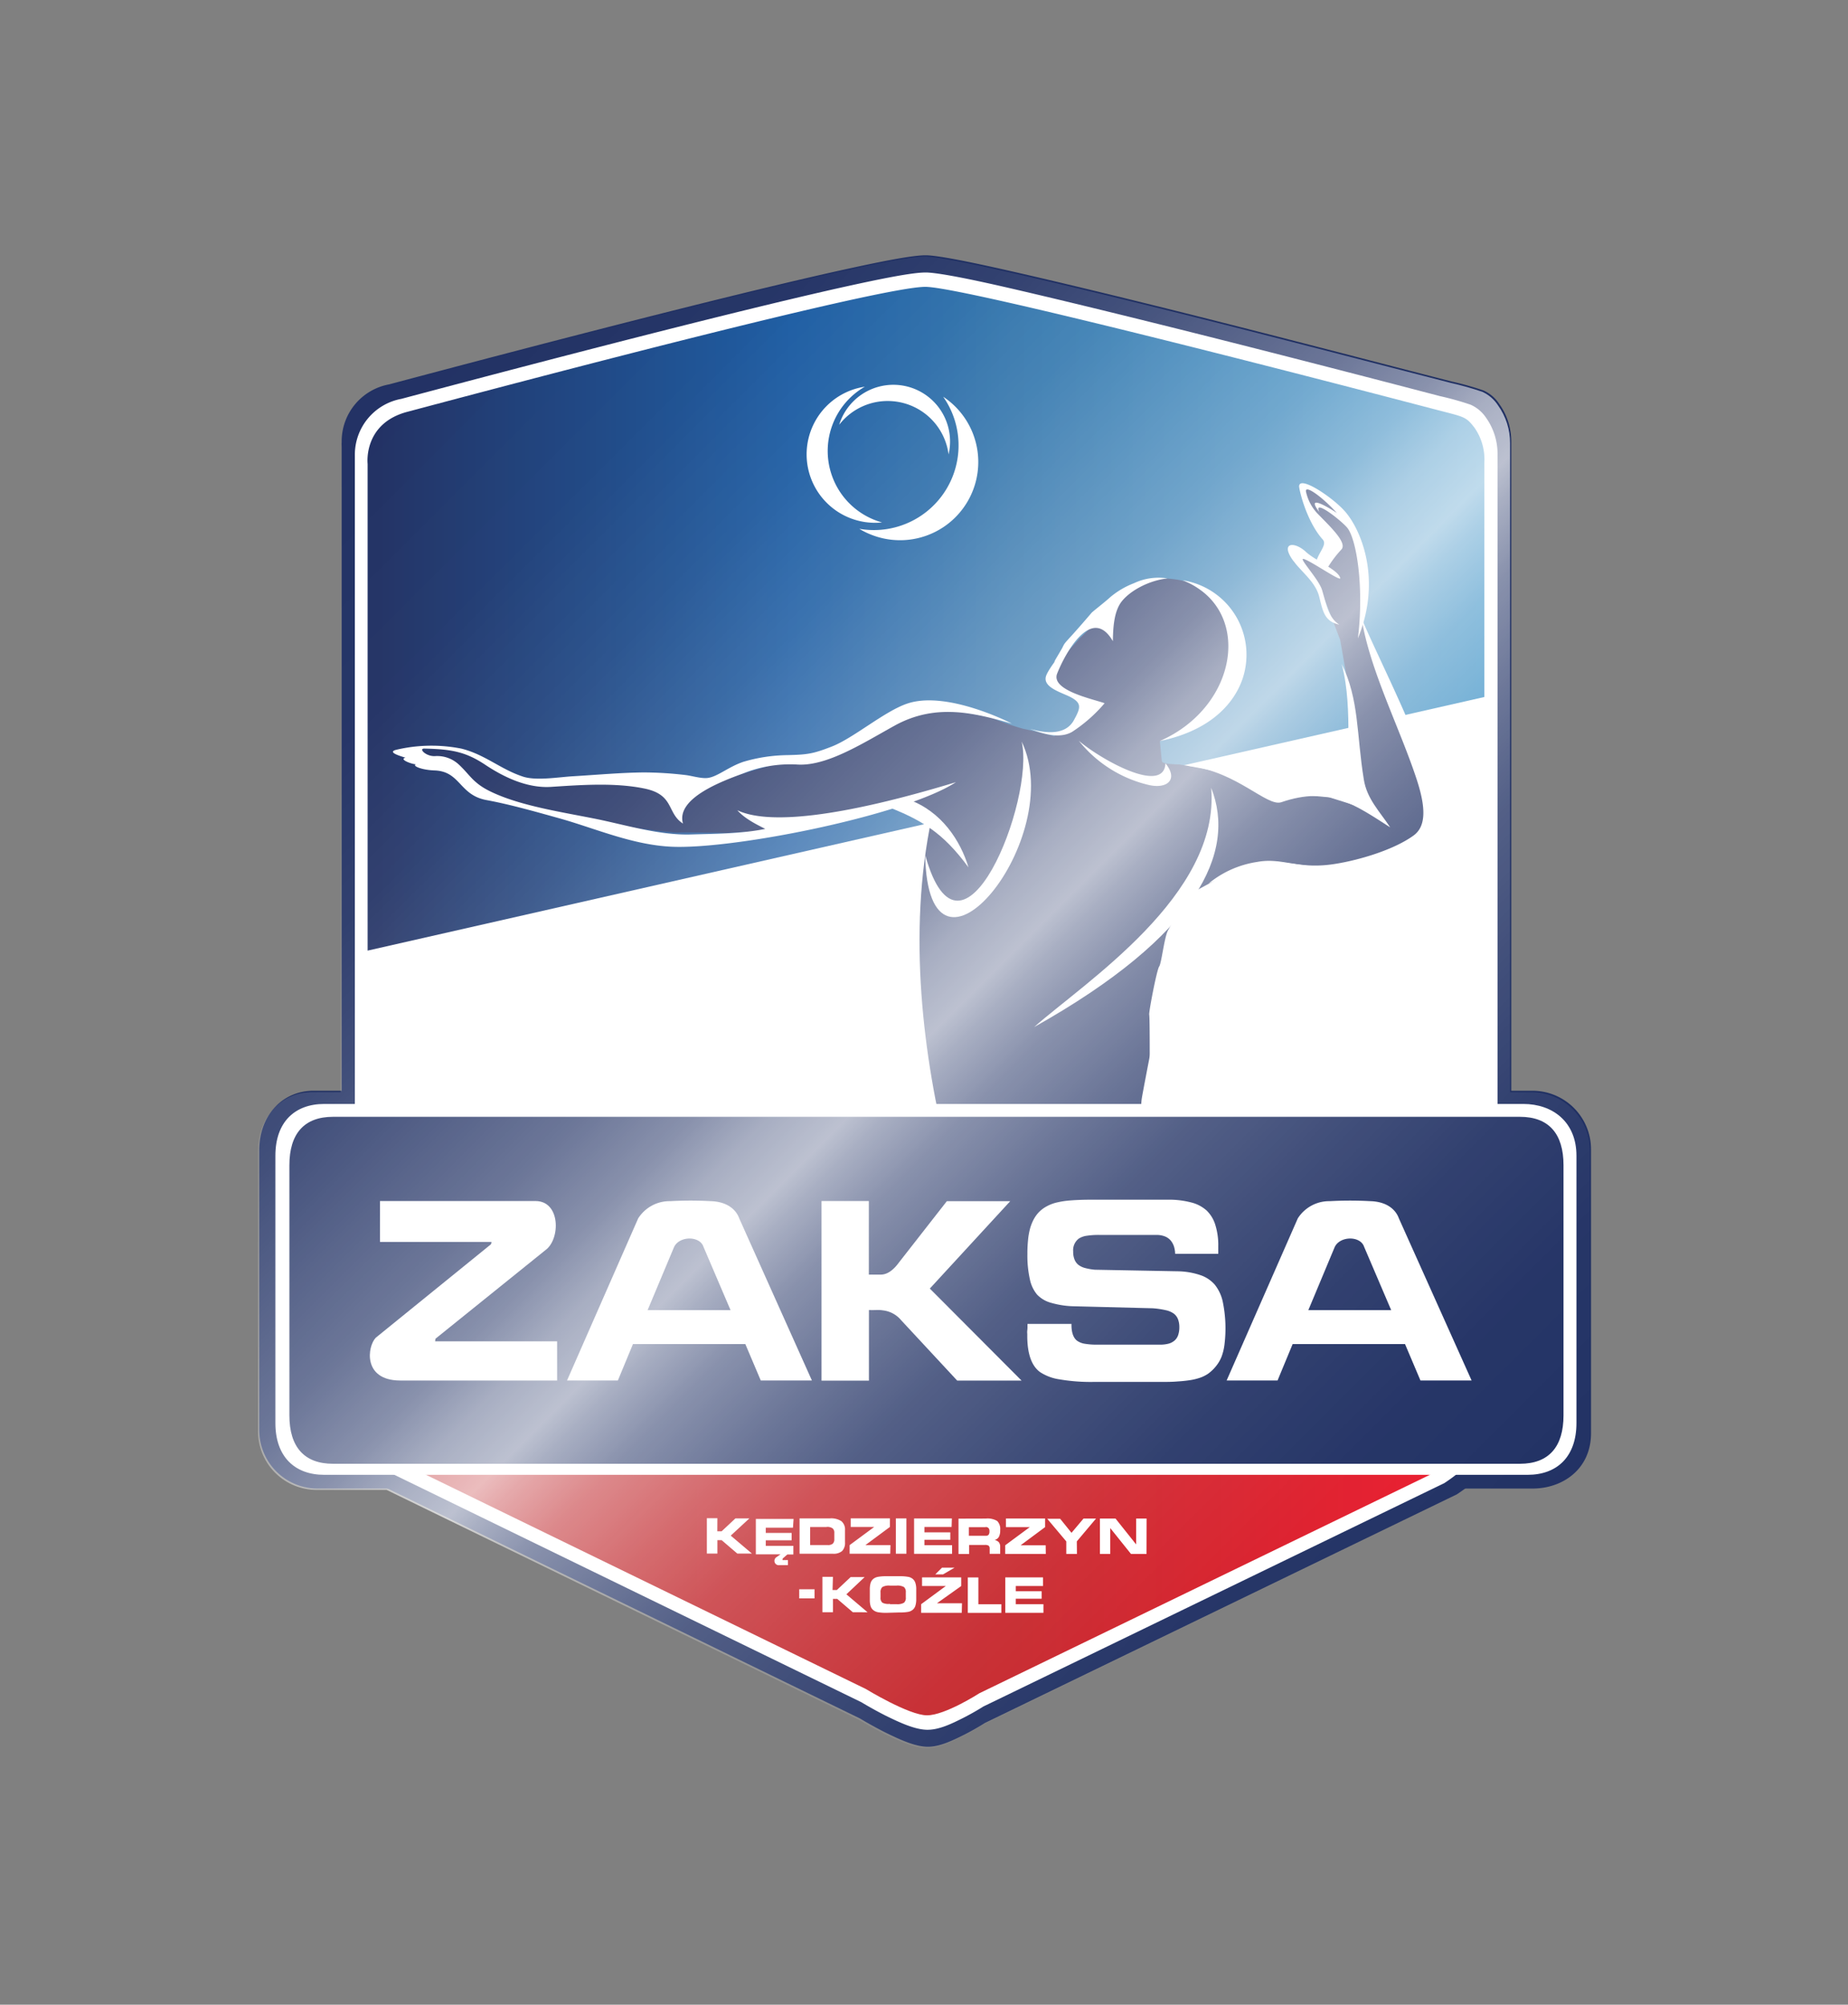
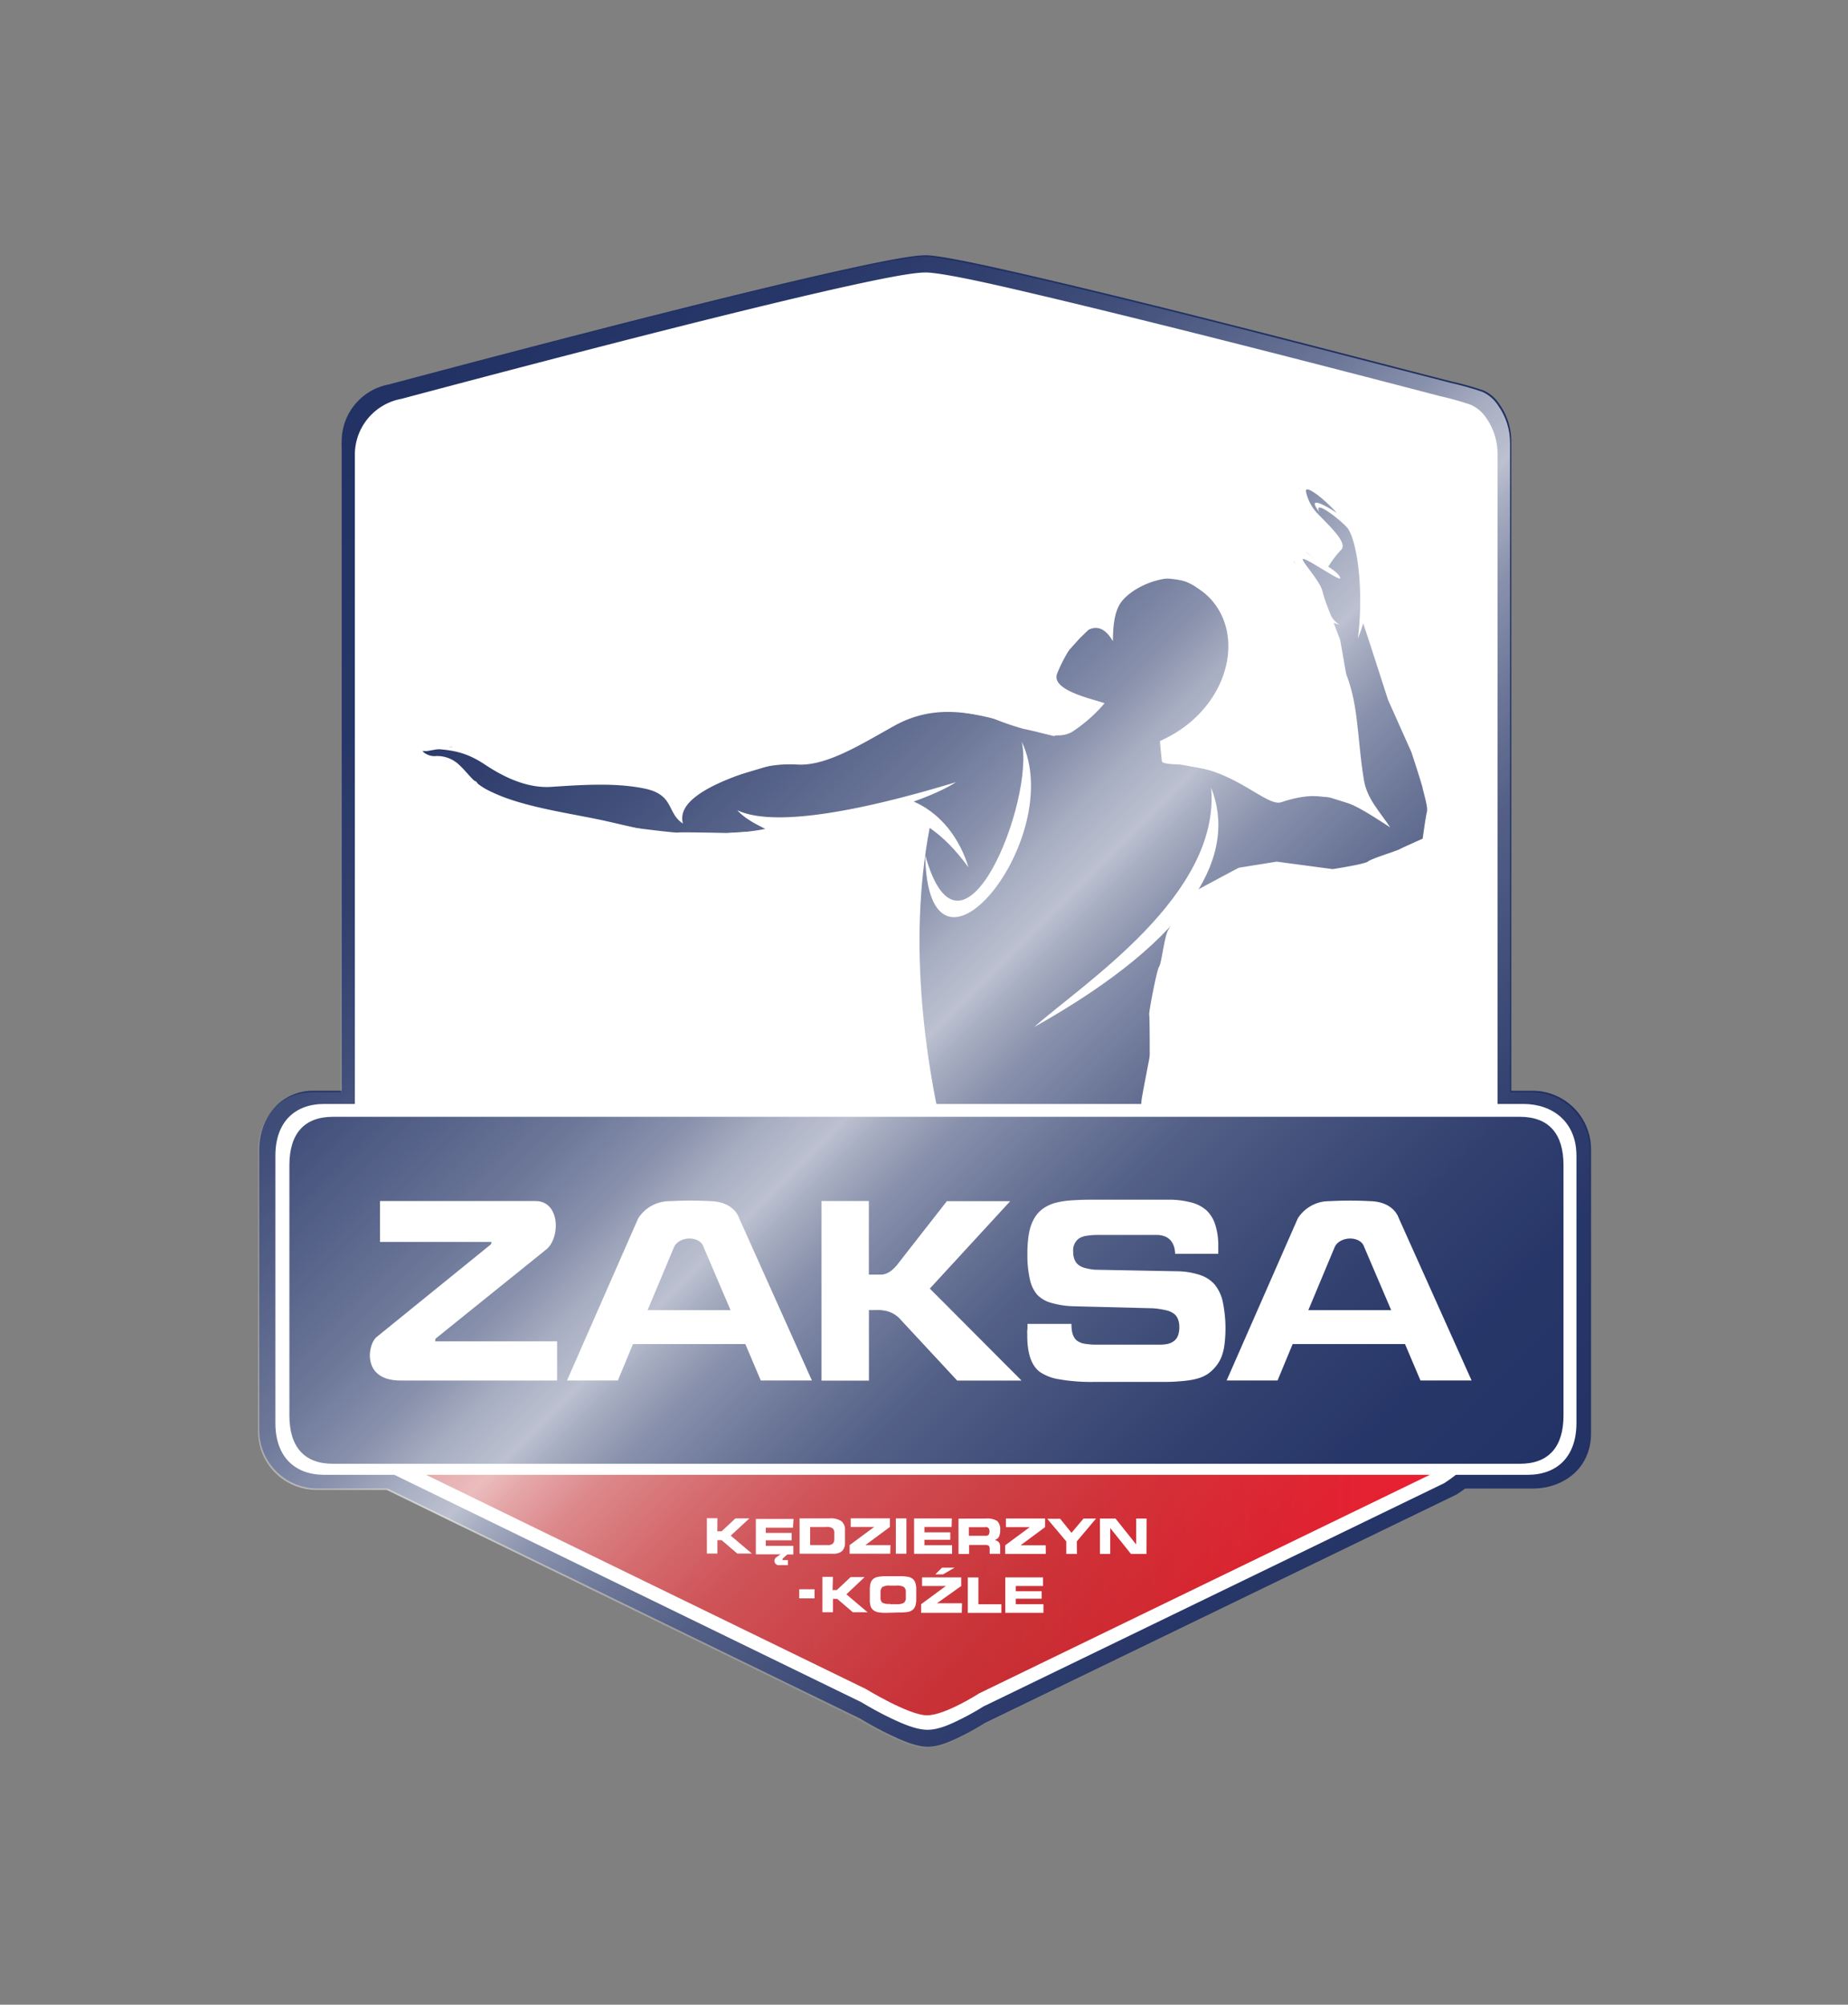
<svg xmlns="http://www.w3.org/2000/svg" viewBox="0 0 428.6 464.88" role="img" aria-label="ZAKSA animated logo thumbnail">
  <rect x="0" y="0" width="428.6" height="464.88" fill="#808080" stroke="none" />
  <defs>
    <linearGradient id="linear-gradient" x1="85.3" y1="795.1" x2="344.3" y2="795.1" gradientTransform="translate(0 -465.89)" gradientUnits="userSpaceOnUse">
      <stop offset="0.01" stop-color="#ba2025" />
      <stop offset="0.58" stop-color="#c52026" />
      <stop offset="1" stop-color="#ed1b2e" />
    </linearGradient>
    <linearGradient id="linear-gradient-2" x1="85.26" y1="609.37" x2="344.33" y2="609.37" gradientTransform="translate(0 -465.89)" gradientUnits="userSpaceOnUse">
      <stop offset="0.01" stop-color="#203063" />
      <stop offset="0.38" stop-color="#1859a1" />
      <stop offset="0.58" stop-color="#266da7" />
      <stop offset="1" stop-color="#2c88c1" />
    </linearGradient>
    <clipPath id="clip-path">
      <path d="M368.75,266.82v65.81c0,8.37-6.57,12.87-13.57,12.87H339.53c-1.08.8-1.82,1.27-1.85,1.29l-.09.06-109.43,53c-.44.28-2.34,1.47-4.71,2.68-2.72,1.35-5.81,2.91-8.72,2.84s-6.51-1.75-9.76-3.35c-2.92-1.48-5.36-2.94-5.77-3.19L89.66,345.5H73.41a13.57,13.57,0,0,1-13.57-13.57V267.12c0-8.37,5.57-13.87,12.57-13.87H79V103.84a8.34,8.34,0,0,1,0-1A13.43,13.43,0,0,1,90,89.45c21.67-5.78,74.4-19.7,104.11-26.31,10-2.2,17.15-3.63,20.32-3.63h.23c2.85.09,9.66,1.44,19.08,3.57s21.37,5,34,8.13C293,77.46,320.86,84.8,336.49,88.8a68.82,68.82,0,0,1,7.3,2.06A8.54,8.54,0,0,1,347.43,94a14.9,14.9,0,0,1,2.79,8.77v150.5h5A13.58,13.58,0,0,1,368.75,266.82Z" fill="none" />
    </clipPath>
    <linearGradient id="linear-gradient-3" x1="-9.07" y1="9.07" x2="437.67" y2="455.81" gradientUnits="userSpaceOnUse">
      <stop offset="0" stop-color="#fff" stop-opacity="0" />
      <stop offset="0.2" stop-color="#fff" stop-opacity="0.01" />
      <stop offset="0.28" stop-color="#fff" stop-opacity="0.03" />
      <stop offset="0.33" stop-color="#fff" stop-opacity="0.08" />
      <stop offset="0.37" stop-color="#fff" stop-opacity="0.15" />
      <stop offset="0.4" stop-color="#fff" stop-opacity="0.23" />
      <stop offset="0.44" stop-color="#fff" stop-opacity="0.34" />
      <stop offset="0.47" stop-color="#fff" stop-opacity="0.47" />
      <stop offset="0.49" stop-color="#fff" stop-opacity="0.61" />
      <stop offset="0.51" stop-color="#fff" stop-opacity="0.7" />
      <stop offset="0.52" stop-color="#fff" stop-opacity="0.61" />
      <stop offset="0.54" stop-color="#fff" stop-opacity="0.47" />
      <stop offset="0.57" stop-color="#fff" stop-opacity="0.34" />
      <stop offset="0.6" stop-color="#fff" stop-opacity="0.23" />
      <stop offset="0.64" stop-color="#fff" stop-opacity="0.15" />
      <stop offset="0.68" stop-color="#fff" stop-opacity="0.08" />
      <stop offset="0.73" stop-color="#fff" stop-opacity="0.03" />
      <stop offset="0.8" stop-color="#fff" stop-opacity="0.01" />
      <stop offset="1" stop-color="#fff" stop-opacity="0" />
    </linearGradient>
  </defs>
  <style>
    /*
      Lightweight, looped CSS animation for thumbnail preview
      - Subtle shine sweep across the logo
      - Gentle ball bounce with slight squash
      - Small hand waves
      - Minimal letter drift for life
    */
    #shine rect {
      animation: shine-sweep 4.5s linear infinite;
      transform-box: fill-box;
      transform-origin: 50% 50%;
    }
    @keyframes shine-sweep {
      0% { transform: translate(-40%, -40%); opacity: 0.0; }
      10% { opacity: 0.5; }
      50% { opacity: 0.9; }
      100% { transform: translate(40%, 40%); opacity: 0.0; }
    }

    #ball {
      animation: ball-bounce 2.8s ease-in-out infinite;
      transform-box: fill-box;
      transform-origin: 50% 50%;
    }
    @keyframes ball-bounce {
      0%, 100% { transform: translateY(0) scale(1); }
      50% { transform: translateY(10px) scaleX(1.06) scaleY(0.94); }
    }

    #hand-r {
      animation: hand-wave-r 3.2s ease-in-out infinite;
      transform-box: fill-box;
      transform-origin: 75% 85%;
    }
    @keyframes hand-wave-r {
      0%, 100% { transform: rotate(0deg); }
      50% { transform: rotate(8deg); }
    }

   

    #letters &gt; * {
      animation: letter-drift 5s ease-in-out infinite;
      transform-box: fill-box;
      transform-origin: 50% 50%;
    }
    @keyframes letter-drift {
      0%, 100% { transform: translateY(0); }
      50% { transform: translateY(-1.5px); }
    }

    @media (prefers-reduced-motion: reduce) {
      #shine rect, #ball, #hand-r, #hand-l, #letters &gt; * { animation: none !important; }
    }
  </style>
  <g id="Layer_2" data-name="Layer 2">
    <g id="zaksa-logo">
      <g id="dummy">
        <rect x="47.3" y="45.44" width="334" height="374" fill="none" />
      </g>
      <path id="logo-background-blue" d="M369,332.32c0,8.37-6.57,12.87-13.57,12.87H73.69a13.56,13.56,0,0,1-13.57-13.57V266.81c0-8.37,5.57-13.87,12.57-13.87H355.46A13.58,13.58,0,0,1,369,266.51v65.81Z" fill="#203063" fill-rule="evenodd" />
      <path id="background01" d="M347.71,93.67h0a8.48,8.48,0,0,0-3.64-3.12,68.16,68.16,0,0,0-7.3-2.06c-15.63-4-43.54-11.34-68.79-17.59-12.63-3.13-24.58-6-34-8.13s-16.23-3.48-19.08-3.57h-.23c-3.17,0-10.36,1.43-20.32,3.63-29.71,6.61-82.44,20.53-104.11,26.31a13.43,13.43,0,0,0-11,13.39,8.34,8.34,0,0,0,0,1V329.6c0,.11.38,5.59,1.78,8.78a10.91,10.91,0,0,0,3.75,4,21.84,21.84,0,0,0,2.5,1.51l112.21,54.63c.41.25,2.85,1.71,5.77,3.19,3.25,1.6,6.85,3.28,9.76,3.35s6-1.49,8.72-2.84c2.37-1.21,4.27-2.4,4.71-2.68l109.43-53,.09-.06c.08-.07,5.76-3.63,9-8.32,3.22-4.91,3.49-12.43,3.54-12.56v-165h0V102.44A14.83,14.83,0,0,0,347.71,93.67Z" fill="#203063" />
      <path id="background02" d="M344.65,96.86h0a8.41,8.41,0,0,0-3.55-3,65.6,65.6,0,0,0-7.13-2c-15.27-4-42.55-11.08-67.21-17.19-12.34-3.06-24-5.88-33.23-8s-15.85-3.39-18.64-3.48h-.23c-3.1,0-10.12,1.39-19.84,3.55-29,6.49-80.52,20.1-101.72,25.75a13.17,13.17,0,0,0-10.8,13.07V327.36c0,.1.37,5.46,1.74,8.58a10.82,10.82,0,0,0,3.66,3.94,21,21,0,0,0,2.45,1.48l109.62,53.37c.41.25,2.78,1.67,5.64,3.12,3.18,1.56,6.69,3.21,9.54,3.27s5.86-1.45,8.51-2.78c2.32-1.18,4.18-2.34,4.6-2.61L335,343.91l.09-.06c.08-.07,5.63-3.55,8.74-8.12,3.19-4.81,3.49-12.16,3.49-12.29V162.25h0V105.44A14.47,14.47,0,0,0,344.65,96.86Z" fill="#fff" />
      <polygon id="stripe-white" points="85.33 319.46 344.34 260.65 344.34 161.6 85.34 220.41 85.33 319.46" fill="#fff" />
      <path id="stripe-red" d="M85.3,319.44v6.84s.43,5.4,1.58,7.92,5.25,4.55,5.25,4.55L200.8,391.66s10,6.11,14.2,6.11,12.15-5.12,12.15-5.12L333,341.33s5.41-3.46,8.17-7.56,3.1-11.33,3.1-11.33V260.65Z" fill="url(#linear-gradient)" />
-       <path id="stripe-blue" d="M342,99.22c-2.1-2.72-2.25-2.47-9.66-4.41-30.24-7.92-108-28-117.53-28.29-9.81-.26-92,21.42-120.12,28.92-10.55,2.65-9.43,12.14-9.43,12.14V220.44l259-58.81h0V107.36A12.88,12.88,0,0,0,342,99.22Z" fill="url(#linear-gradient-2)" />
      <g id="char">
        <path id="char-fill" d="M346.54,301.44l-.75-.62a4,4,0,0,0-5,0l-3,2.47a3.93,3.93,0,0,1-3.05.88l-22.15-3a3.68,3.68,0,0,1-.73-.17l-26.32-8.82a5.45,5.45,0,0,0-.8-.18l-14.29-1.67-6-.52c0-6.28-3.41-11.54-3.78-14.77v-.16a16.83,16.83,0,0,1,.61-6.39l3.39-11.94a13.53,13.53,0,0,1,.2-2.2c.46-2.54,1.32-7,1.65-8.7a6.89,6.89,0,0,0,.13-1.36c0-2.11,0-8.43-.12-9s1.74-10.32,2.31-11.16,1.17-6.8,2.08-8.43,4.38-7.89,5.47-8.58,10.91-5.9,10.91-5.9l8.79-1.41,13,1.73s7.58-1.17,8.2-1.77,6.61-2.45,7.27-2.82,5.39-2.47,5.39-2.47.73-5.25,1-6.28-.83-4.48-1-5.42-2.6-8.34-2.6-8.34l-5.43-12.15-4-12.41-2.12-6.44.35-8.1-1-6.41s-2-5.47-1.89-6.22-3.74-5.64-3.74-5.64l-3.76-3.2-3.18-1.36-1.29.57,1.11,2.36,2.21,4,1.69,3.64,1.78.4.28,4.09-2.22,3.07L302.92,128l-3.2-1,.38,3.34,3.76,3.2,2.65,3.6,2.31,6,2,5.24,2.48,14.1.58,10.16.62,9.13,1.12,5.42-7.32-2.3-10.66-.93s-7.15-3-7.85-2.92-6.54-1.62-7.85-2.11-8.46-1.67-8.46-1.67-3.9,0-4-.71-.47-4.67-.47-4.67l4.21-1.39,4.85-4.08s4.56-5,4.89-5.84,2.85-6.37,2.63-7.55,0-6.37-.32-8a11.26,11.26,0,0,0-3.62-5.88c-.71-.49-5.25-3.77-5.25-3.77s-2.11-1.16-7-1.26a29.49,29.49,0,0,0-4.75,1l-6,3.07-3.22,5-5,4.82-3.43,3.81-2.3,3.35-1,3.4,6.6,3.82s3.24-.57,2.28.83-3.4,5.27-3.4,5.27l-4.72,2.22s-5.74-1.45-7.13-1.69a63.52,63.52,0,0,1-7.11-2.46c-1.07-.53-12.14-2.19-12.14-2.19s-11.23,3.24-12.41,3.46-9.85,5.41-10.55,5.54-13,3.12-13,3.12l-17.54,5.23-9-.23-19,.13L125,181.8s-6.66-1.68-7.49-2.26-5.46-3.1-6.26-3.46l-6.63-2.9-5.66,1-5.4-.21,1.62,2.14,6.2.55,3,1.87,6.12,2.75.68,1.14,8.82,4L131,189.28l14.78,2.51s10.74,1.4,11.44,1.27,11.23.1,11.23.1l11.16-.62L190.85,189l18.4-2a4.27,4.27,0,0,0,2.43,1.25,19.44,19.44,0,0,1,4.4,1.34l-1.78,7.67-1,6.52-.16,9.54-2.36,21.14,3.76,11L218.13,266l1.16,4.9.37.21-1.78.83,19.91,47.8C245.4,313.31,256,311,266,312.6L266,312a4.91,4.91,0,0,0,.67.05l19.92-.54,24.14.32a3.92,3.92,0,0,1,.76.08l14.47,3a3.87,3.87,0,0,1,.87.29l11.25,4.29c3.48,1.65,4.43.7,7.44-1.71l1-.77a10.06,10.06,0,0,0,1.43-14.15A9.82,9.82,0,0,0,346.54,301.44Z" fill="#203063" />
        <g id="char-outline">
          <g id="torso">
            <path d="M237.09,315.18c-6.31-10.82-32.35-71.81-21-125.57-21.75,41.72,12.07,120.19,18.84,132.5,3,5.41,30.57-8,32.05-15.73C258.93,312.63,240.58,321.17,237.09,315.18Z" fill="#fff" />
            <path d="M280.9,182.69c2.16,24.86-29.45,45.19-41.06,55.48C277.81,216.88,286.84,197.6,280.9,182.69Z" fill="#fff" />
            <path d="M264.51,264c2.61-11.16-.53-8-6.51,5.61-4.52,10.3-1.77,17.57,3.57,27-.88-5.22-3.34-9.3-2.68-14.39C259.9,274.34,263,270.44,264.51,264Z" fill="#fff" />
            <path d="M214.57,198.24c.63,36,33.09-3.93,22.38-26.28C240.13,185.35,223,228.69,214.57,198.24Z" fill="#fff" />
            <path d="M216.87,260.05c-3.15,17.36,19.16,8.88,29.69,6.86C237.3,265.62,221,271.13,216.87,260.05Z" fill="#fff" />
          </g>
          <g id="leg-r">
            <path d="M356.35,306.61c-2.58-1.77-3.94-3.19-7.42-7.18-3.73-4.26-8.27-2.81-12.57.32S326,302.33,319,301c-9.62-1.9-41.52-15.69-54.48-11.47,13.37,1.57,25,6.15,42.18,12.19,14.36,5.07,27.15,5.11,28.39,7.11,2.9,4.64,9.59,7.9,14,7.52-4.07-3-10-5-8.64-11.24s4-4,7.65-.07C354.3,311.5,360.41,309.44,356.35,306.61Z" fill="#fff" />
            <path d="M271.72,312.27c26.55.9,53.93-1,71.55,11.22C335.64,311.61,303.05,307.32,271.72,312.27Z" fill="#fff" />
          </g>
          <g id="head">
            <path d="M263,135.24a19.24,19.24,0,0,0-5.54,3.27c-1.21,1.12-4,3.26-4.3,3.6-6.29,7.39-6,6.45-6.75,8.06-.23.46-2.16,3.63-1.9,3.33,1.11-1.31-1.49,1.88-1.92,3.31-.8,2.67,3.81,3.81,5.83,4.91,2.58,1.4,2.14,2.54.64,5.29-2,3.64-6.77,3-10.2,2,2.93,1.12,6.85,2.4,9.78.71a34.7,34.7,0,0,0,7.55-6.65c-2.83-1-12.55-3-11-6.89,1.82-4.63,8-16,12.91-7.5.06-2.93.19-6.89,2.1-9.27,2.06-2.56,6.43-4.84,10.57-5.28A13.33,13.33,0,0,0,263,135.24Z" fill="#fff" />
            <path d="M274.3,134.57c16.34,6.42,13.14,29.17-5.3,37.27,13.6-2.79,18.46-10.73,19.65-16.1a17.46,17.46,0,0,0-13.1-20.93C275.14,134.71,274.72,134.63,274.3,134.57Z" fill="#fff" />
-             <path d="M270.3,177c-.32,7.33-14.86-.78-20.09-5.22A29.32,29.32,0,0,0,266.3,182C270.58,183.05,273.42,180.86,270.3,177Z" fill="#fff" />
          </g>
          <g id="hand-l">
            <path d="M171,187.89c1.71,1.94,4.49,3.32,6.49,4.32-5.47,1.14-11.78,1.13-17.34,1.3-7.18.21-15.19-2.24-21.79-3.58-8-1.62-17.46-3-24.34-6.26-4.36-2.06-4.9-3.87-7.63-6.4a7.37,7.37,0,0,0-5.44-1.94c-2.1.16-4-1.77-2.51-1.74,6.25.14,9.57.74,14.09,3.75,3.84,2.55,9.43,5.51,15.31,5.13,7-.46,14.68-1,21.4.34,7.28,1.4,5.31,5.7,9.16,8.17-1.68-5.85,9-9.81,14-11.64a29.14,29.14,0,0,1,12.49-2.05c6.89.45,15.31-5,22.69-9.07,9.77-5.35,18.93-2.69,27.09-.43,0,0-14.82-7.69-24.11-4.68-5.29,1.71-12.52,8-17.62,10-4.33,1.69-5.67,1.9-10.4,2a37.41,37.41,0,0,0-10.14,1.55c-3.54,1.2-6,3.48-8.31,3.75-1.45.17-3.67-.51-5-.67a83.26,83.26,0,0,0-9.86-.62c-5.42.06-10.9.57-16.34.89-3.37.2-8.5,1.09-11.57.09-5.19-1.68-8.81-5.13-14.32-6.5a35.6,35.6,0,0,0-15.1.27c-2.33.59,1.33,1.55,2.14,1.84-1.54.33,1.2,1.44,2.41,1.53-.89.33,1.23,1.31,4.36,1.42,6,.21,5.69,5.74,12.06,6.88,5.43,1,11.57,2.75,16.74,4.19,8.54,2.37,17.56,6.47,27.1,6.65,15.29.29,53.54-7.52,65-15C194.78,189.56,178.17,191.29,171,187.89Z" fill="#fff" />
            <path d="M210.82,185.44c-2.49.52-3.71.64-6.2,1.16,9.22,3.47,14.07,6.49,20,14.54C222.75,194.91,218.36,188.2,210.82,185.44Z" fill="#fff" />
          </g>
          <g id="hand-r">
            <path d="M316.3,180.72c-1.69-10.28-1.05-18.53-5.12-26.73,2.92,11.12.28,23.23,3.06,29.7-4.38-4.15-17.11-.44-20.16-1.89-6.08-2.9-11.82-4.92-18.22-4.18,11,1.32,18,9.53,21.31,8.41,11.17-3.82,17,.55,25.25,5.83C320,188.17,317,185.25,316.3,180.72Z" fill="#fff" />
-             <path d="M333,185.14c-3.05-12.7-12.7-31.17-17.2-41.7,1.9,12,8.85,25.35,12.77,37.31,2.09,6.37,2.26,10.84-.73,13-4.54,3.3-12.54,5.69-18.17,6.58-8.75,1.41-12.18-1.56-18.12-.45a23.13,23.13,0,0,0-11.24,5c3.19-1.45,9.3-3.25,13-2.66,7.9,1.23,11.48,1.68,19.35-.23,4.68-1.14,8.3-2.68,14.23-4.26C334.11,195.86,334.58,191.71,333,185.14Z" fill="#fff" />
            <path d="M311.8,118.44c-3-3.33-11.13-8.73-10.46-5.27s2.64,8.85,5.43,11.92c1,1.14-.56,2.56-1.36,4.68a17.23,17.23,0,0,1-2.49-1.76c-2.56-2.4-5.75-2.31-3.44,1.36,1.92,3,5.53,5.27,6.48,9,.82,3.24,1.16,5.77,4.67,6.47-2.39-1.49-2.89-4.19-4-8-.74-2.49-5.48-7.47-4.31-7.22,1.52.31,8.8,5.44,8.52,4.41-.24-.85-1.39-1.73-2.78-2.62a25.84,25.84,0,0,1,3.06-4c1.38-1.54-2.57-5.24-5.24-8a10.7,10.7,0,0,1-3-5.46c-.18-1.67,4.14,1.62,7.17,5-2.41-1.59-7.26-4.36-4.06-.2-1.53-3.21,4.86,1.78,6.42,3.57,2.18,2.52,4,13.77,2.52,25.72C320.65,134.12,315.49,122.49,311.8,118.44Z" fill="#fff" />
          </g>
        </g>
      </g>
      <path id="text-city" d="M185.36,368.54h3.55v2.11h-3.55Zm-19-13.44h1l3.21-3h3.24l-4.33,4,4.91,4.16H171l-3.62-3.1h-1v3.1h-2.44v-8.2h2.44Zm25.36-1h-3.83v4.19H192a1.71,1.71,0,0,0,1.14-.32,1.36,1.36,0,0,0,.36-1v-1.53a1.26,1.26,0,0,0-.44-1.06,2.35,2.35,0,0,0-1.32-.31Zm.75-2a4.33,4.33,0,0,1,2.67.65,2.51,2.51,0,0,1,.84,2.1v2.82a2.67,2.67,0,0,1-.67,2,3,3,0,0,1-2.12.63h-7.75v-8.2Zm14,8.2h-9.42v-2l5.7-4.21H197.3v-2h9.09v2l-5.68,4.21h5.81Zm3.75,0h-2.45v-8.2h2.45Zm10.48-6.21h-6.3v1.25h6v1.72h-6v1.26h6.41v2H212v-8.2h8.76Zm7.89.05H224.7v2h3.89a.88.88,0,0,0,.69-.23,1.33,1.33,0,0,0,.2-.85,1,1,0,0,0-.21-.7.9.9,0,0,0-.66-.26Zm.09-2a4.32,4.32,0,0,1,2.6.57,2.64,2.64,0,0,1,.69,2.11,3.18,3.18,0,0,1-.31,1.58,1.53,1.53,0,0,1-1,.7,1.86,1.86,0,0,1,1,.54,1.63,1.63,0,0,1,.31,1v1.68h-2.44v-1.25a.87.87,0,0,0-.23-.63,1.51,1.51,0,0,0-.88-.18h-3.65v2.1H222.3v-8.2Zm13.87,8.2h-9.42v-2l5.7-4.21H233.3v-2h9.08v2l-5.67,4.21h5.81Zm7.22,0H247.3v-2.9l-4.42-5.25h3l2.63,3.26,2.79-3.31h2.9l-4.46,5.3Zm16.14,0H262.3l-4.81-6v6H255.1v-8.2h3.62l4.78,6v-6h2.43Zm-72.82,8.37h1l3.2-3h3.25l-4.24,4,4.91,4.16H197.8l-3.62-3.1h-1v3.1h-2.44v-8.21h2.44ZM205.72,374a10.92,10.92,0,0,1-2.06-.13,2.44,2.44,0,0,1-1.06-.45,1.94,1.94,0,0,1-.67-.92,4.83,4.83,0,0,1-.2-1.51v-2.32a5.28,5.28,0,0,1,.2-1.63,2,2,0,0,1,.67-.95,2.5,2.5,0,0,1,1.08-.44,11.15,11.15,0,0,1,2-.14h2.88a11.15,11.15,0,0,1,2,.14,2.3,2.3,0,0,1,1.07.44,2,2,0,0,1,.66.95,4.68,4.68,0,0,1,.21,1.53v2.29a5,5,0,0,1-.21,1.54,2,2,0,0,1-.66.94,2.28,2.28,0,0,1-1.06.45,10.81,10.81,0,0,1-2,.13Zm.66-2h1.55a3.05,3.05,0,0,0,1.73-.34,1.48,1.48,0,0,0,.42-1.23v-1.17a1.48,1.48,0,0,0-.42-1.23,3.05,3.05,0,0,0-1.73-.34h-1.56a3.08,3.08,0,0,0-1.74.34,1.59,1.59,0,0,0-.41,1.28v1.14a1.41,1.41,0,0,0,.44,1.21,3,3,0,0,0,1.74.26Zm16.68,2h-9.42v-2l5.71-4.21h-5.5v-2h9.08v2l-5.63,4h5.81Zm-6.15-8.91,1.57-1.56h2.91l-2.67,1.56Zm10,6.92h5.33v2h-7.78v-8.21h2.45Zm15-4.22h-6.32V369h6v1.73h-6V372H242v2h-8.85v-8.21h8.76Zm-58-13.53H177.6v1.21h6v1.72h-6v1.28H184v2H182.6l-1,.88a.45.45,0,0,0-.1.14.38.38,0,0,0,0,.15.15.15,0,0,0,0,.13.25.25,0,0,0,.17,0h1.07v1.18h-2a1,1,0,0,1-1.12-.86,1,1,0,0,1,.12-.63,1,1,0,0,1,.29-.33l1-.7H175.3v-8.2h8.75Z" fill="#fff" fill-rule="evenodd" />
      <g id="text-zaksa">
        <path id="logo-background-white" d="M365.62,330c0,7.8-4.49,12-11.32,12H75.2c-6.84,0-11.33-4.2-11.33-12V268c0-7.81,4.49-12,11.33-12H353.3c6.83,0,12.32,4.19,12.32,12Z" fill="#fff" fill-rule="evenodd" />
        <path id="logo-inner-background-blue" d="M362.62,328.21c0,7.31-3.42,11.23-10.11,11.23H77.24c-6.7,0-10.12-3.92-10.12-11.23v-58c0-7.31,3.42-11.23,10.12-11.23H352.51c6.69,0,10.11,3.92,10.11,11.23Z" fill="#203063" fill-rule="evenodd" />
        <g id="letters">
          <path id="letter-z" d="M88.13,278.51h36.06c5.84,0,5.81,8.84,2.33,11.37L101,310.44l-.09.61h28.3v9.08H92.75c-8.67-.05-7.55-7.94-5.59-9.93l26.72-21.67L114,288H88.13v-9.43Z" fill="#fff" fill-rule="evenodd" />
          <path id="letter-a" d="M171.45,282.54c-.8-2.22-3-3.89-6.6-4a86.69,86.69,0,0,0-9.4,0,8.63,8.63,0,0,0-7.44,4l-16.5,37.58H143.3l3.5-8.44h26.06l3.58,8.44H188.3ZM150.2,303.81l6.1-14.55c1.17-2.69,6-2.73,6.85-.14l6.28,14.69Z" fill="#fff" fill-rule="evenodd" />
          <path id="letter-k" d="M190.51,278.51h11v17.06h2.79c1.73,0,3.19-1.43,4.18-2.8l11.12-14.23h14.7l-18.65,20.27,21.28,21.34H222l-13-14a6.44,6.44,0,0,0-4.27-2.29c-1-.17-1.92,0-3.2-.08v16.38h-11V278.51Z" fill="#fff" fill-rule="evenodd" />
          <path id="letter-s" d="M238.3,306.92v.63a6.63,6.63,0,0,1-.05,1,3.05,3.05,0,0,0,0,.74v.48c0,4.15,1,7,3,8.43a11.15,11.15,0,0,0,4.52,1.67,42.89,42.89,0,0,0,7.76.59h15.33c1.63,0,3.06,0,4.32-.12a29.75,29.75,0,0,0,3.12-.34h0a13.44,13.44,0,0,0,2.24-.59,8.17,8.17,0,0,0,1.66-.86h0a9.56,9.56,0,0,0,1.86-1.79,8.51,8.51,0,0,0,1.23-2.1,12.2,12.2,0,0,0,.69-2.8,30.57,30.57,0,0,0-.4-10.05,9.51,9.51,0,0,0-1.87-3.94,7.68,7.68,0,0,0-3.35-2.19,17.32,17.32,0,0,0-5.34-.88h0l-19.09-.36h0a13.72,13.72,0,0,1-2.29-.4,4.3,4.3,0,0,1-1.59-.78h0a3,3,0,0,1-.88-1.3,4.7,4.7,0,0,1-.27-1.74,3.38,3.38,0,0,1,1.3-3,4.56,4.56,0,0,1,1.86-.66,18.24,18.24,0,0,1,2.86-.19h13.26a5.39,5.39,0,0,1,1.87.3,3.47,3.47,0,0,1,1.42.94h0a4.15,4.15,0,0,1,.83,1.53,6.28,6.28,0,0,1,.25,1.61h10a1.61,1.61,0,0,1,0-.31v-.63h0a.17.17,0,0,1,0-.1V289a15.71,15.71,0,0,0-.7-5,7.76,7.76,0,0,0-2-3.29,8.4,8.4,0,0,0-3.54-1.86,20.43,20.43,0,0,0-5.45-.65H253.3q-2.94,0-5.1.18a19.35,19.35,0,0,0-3.38.54,9.28,9.28,0,0,0-2.26.93,7.33,7.33,0,0,0-1.77,1.41h0a7.93,7.93,0,0,0-1.12,1.64,11,11,0,0,0-.79,2.06,16.25,16.25,0,0,0-.45,2.6,29.82,29.82,0,0,0-.15,3.27,25,25,0,0,0,.58,5.85,8,8,0,0,0,1.67,3.53h0a7,7,0,0,0,3.23,1.9,20.59,20.59,0,0,0,5.52.81h0l18.07.46h0a20.28,20.28,0,0,1,3,.44,4.92,4.92,0,0,1,1.87.79h0a3,3,0,0,1,1,1.34,5.11,5.11,0,0,1,.3,1.82,5.64,5.64,0,0,1-.26,1.78,2.87,2.87,0,0,1-.85,1.31h0a3.51,3.51,0,0,1-1.45.74,8,8,0,0,1-2,.22h-14.5a17.13,17.13,0,0,1-2.86-.21,4.21,4.21,0,0,1-1.86-.75h0c-.82-.68-1.24-1.89-1.24-3.65V307H238.3Z" fill="#fff" fill-rule="evenodd" />
          <path id="letter-a-2" d="M324.44,282.54c-.8-2.22-3-3.89-6.6-4a86.88,86.88,0,0,0-9.41,0,8.63,8.63,0,0,0-7.44,4l-16.5,37.58H296.3l3.5-8.44h26.06l3.58,8.44H341.3Zm-21,21.27,6.08-14.55c1.17-2.69,6-2.73,6.85-.14l6.28,14.69Z" fill="#fff" fill-rule="evenodd" />
        </g>
      </g>
      <g id="ball">
-         <path id="ball-right" d="M220.85,110.72a19.65,19.65,0,0,1-21.55,11.91,16.72,16.72,0,0,0,2.5,1.26A18.14,18.14,0,0,0,218.75,92,19.63,19.63,0,0,1,220.85,110.72Z" fill="#fff" />
+         <path id="ball-right" d="M220.85,110.72a19.65,19.65,0,0,1-21.55,11.91,16.72,16.72,0,0,0,2.5,1.26A18.14,18.14,0,0,0,218.75,92,19.63,19.63,0,0,1,220.85,110.72" fill="#fff" />
        <path id="ball-left" d="M192.74,109.67a17.2,17.2,0,0,1,7.84-20,17.48,17.48,0,0,0-2.38.55,15.87,15.87,0,0,0,6.37,30.93A17.18,17.18,0,0,1,192.74,109.67Z" fill="#fff" />
        <path id="ball-top" d="M207.17,93.05A14.22,14.22,0,0,1,220,105.37a13.15,13.15,0,0,0-25.37-6.87A14.22,14.22,0,0,1,207.17,93.05Z" fill="#fff" />
      </g>
      <g id="shine">
        <g clip-path="url(#clip-path)">
          <rect width="428.6" height="464.88" fill="url(#linear-gradient-3)" />
        </g>
      </g>
    </g>
  </g>
</svg>